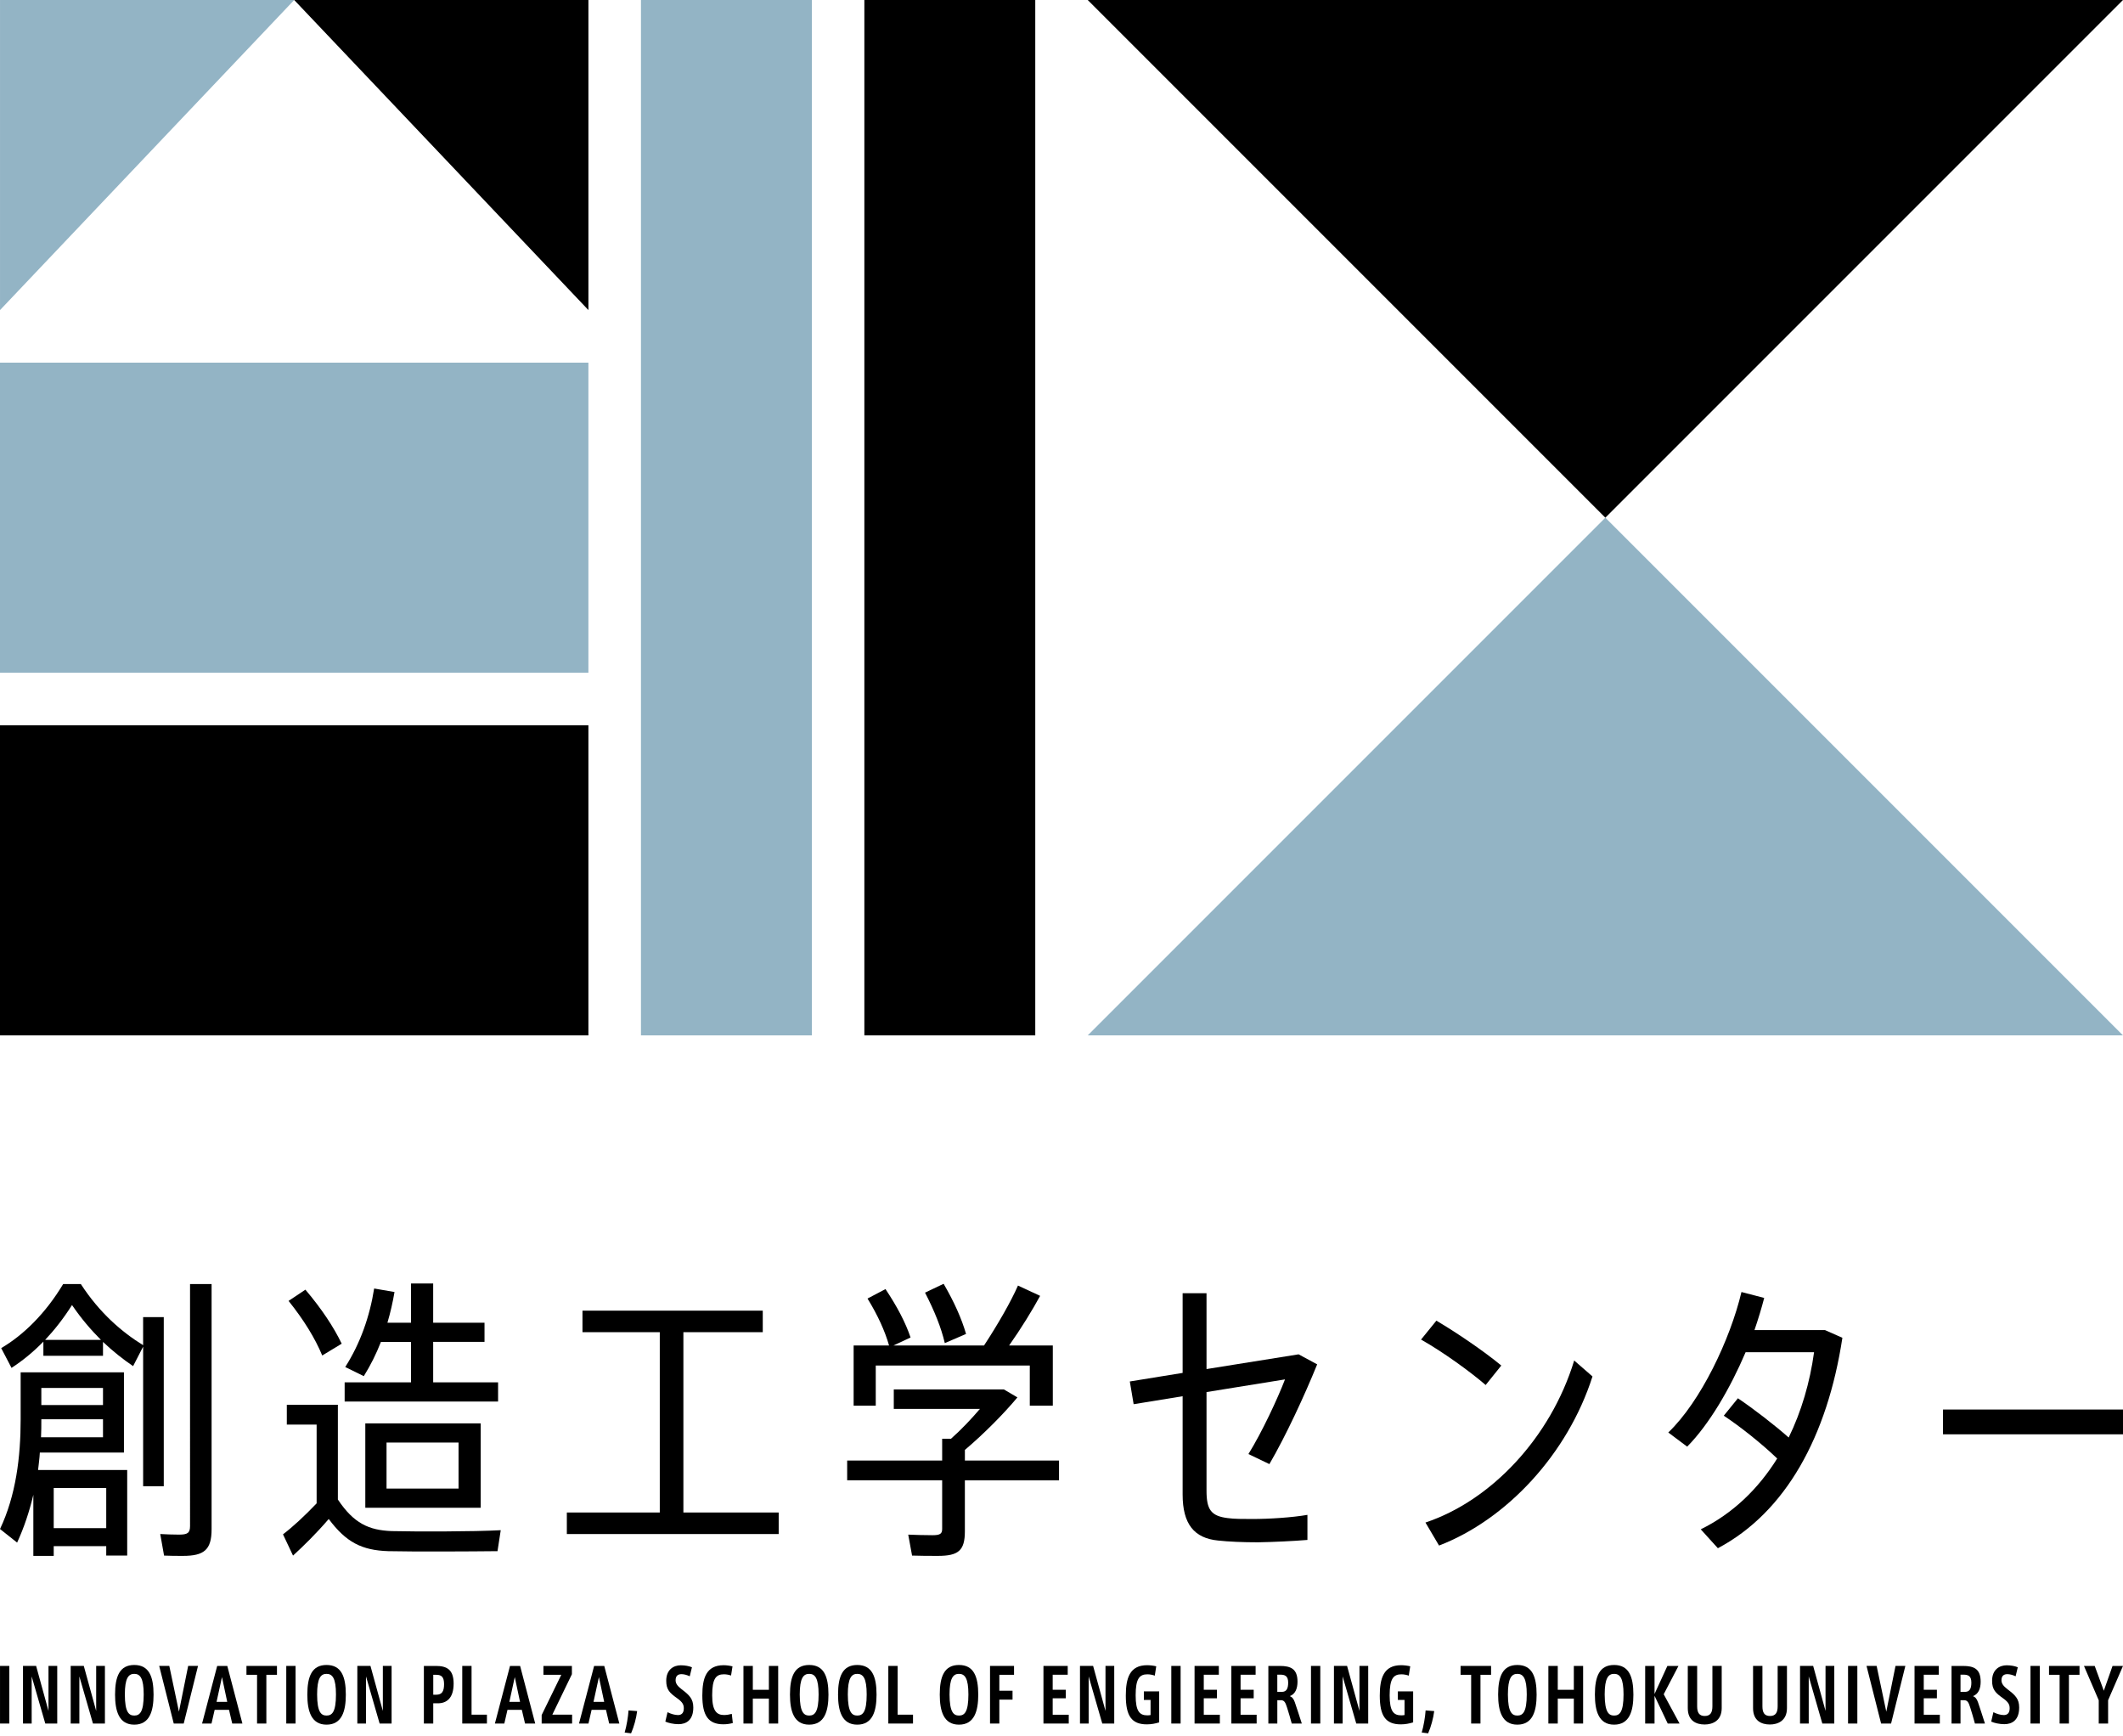
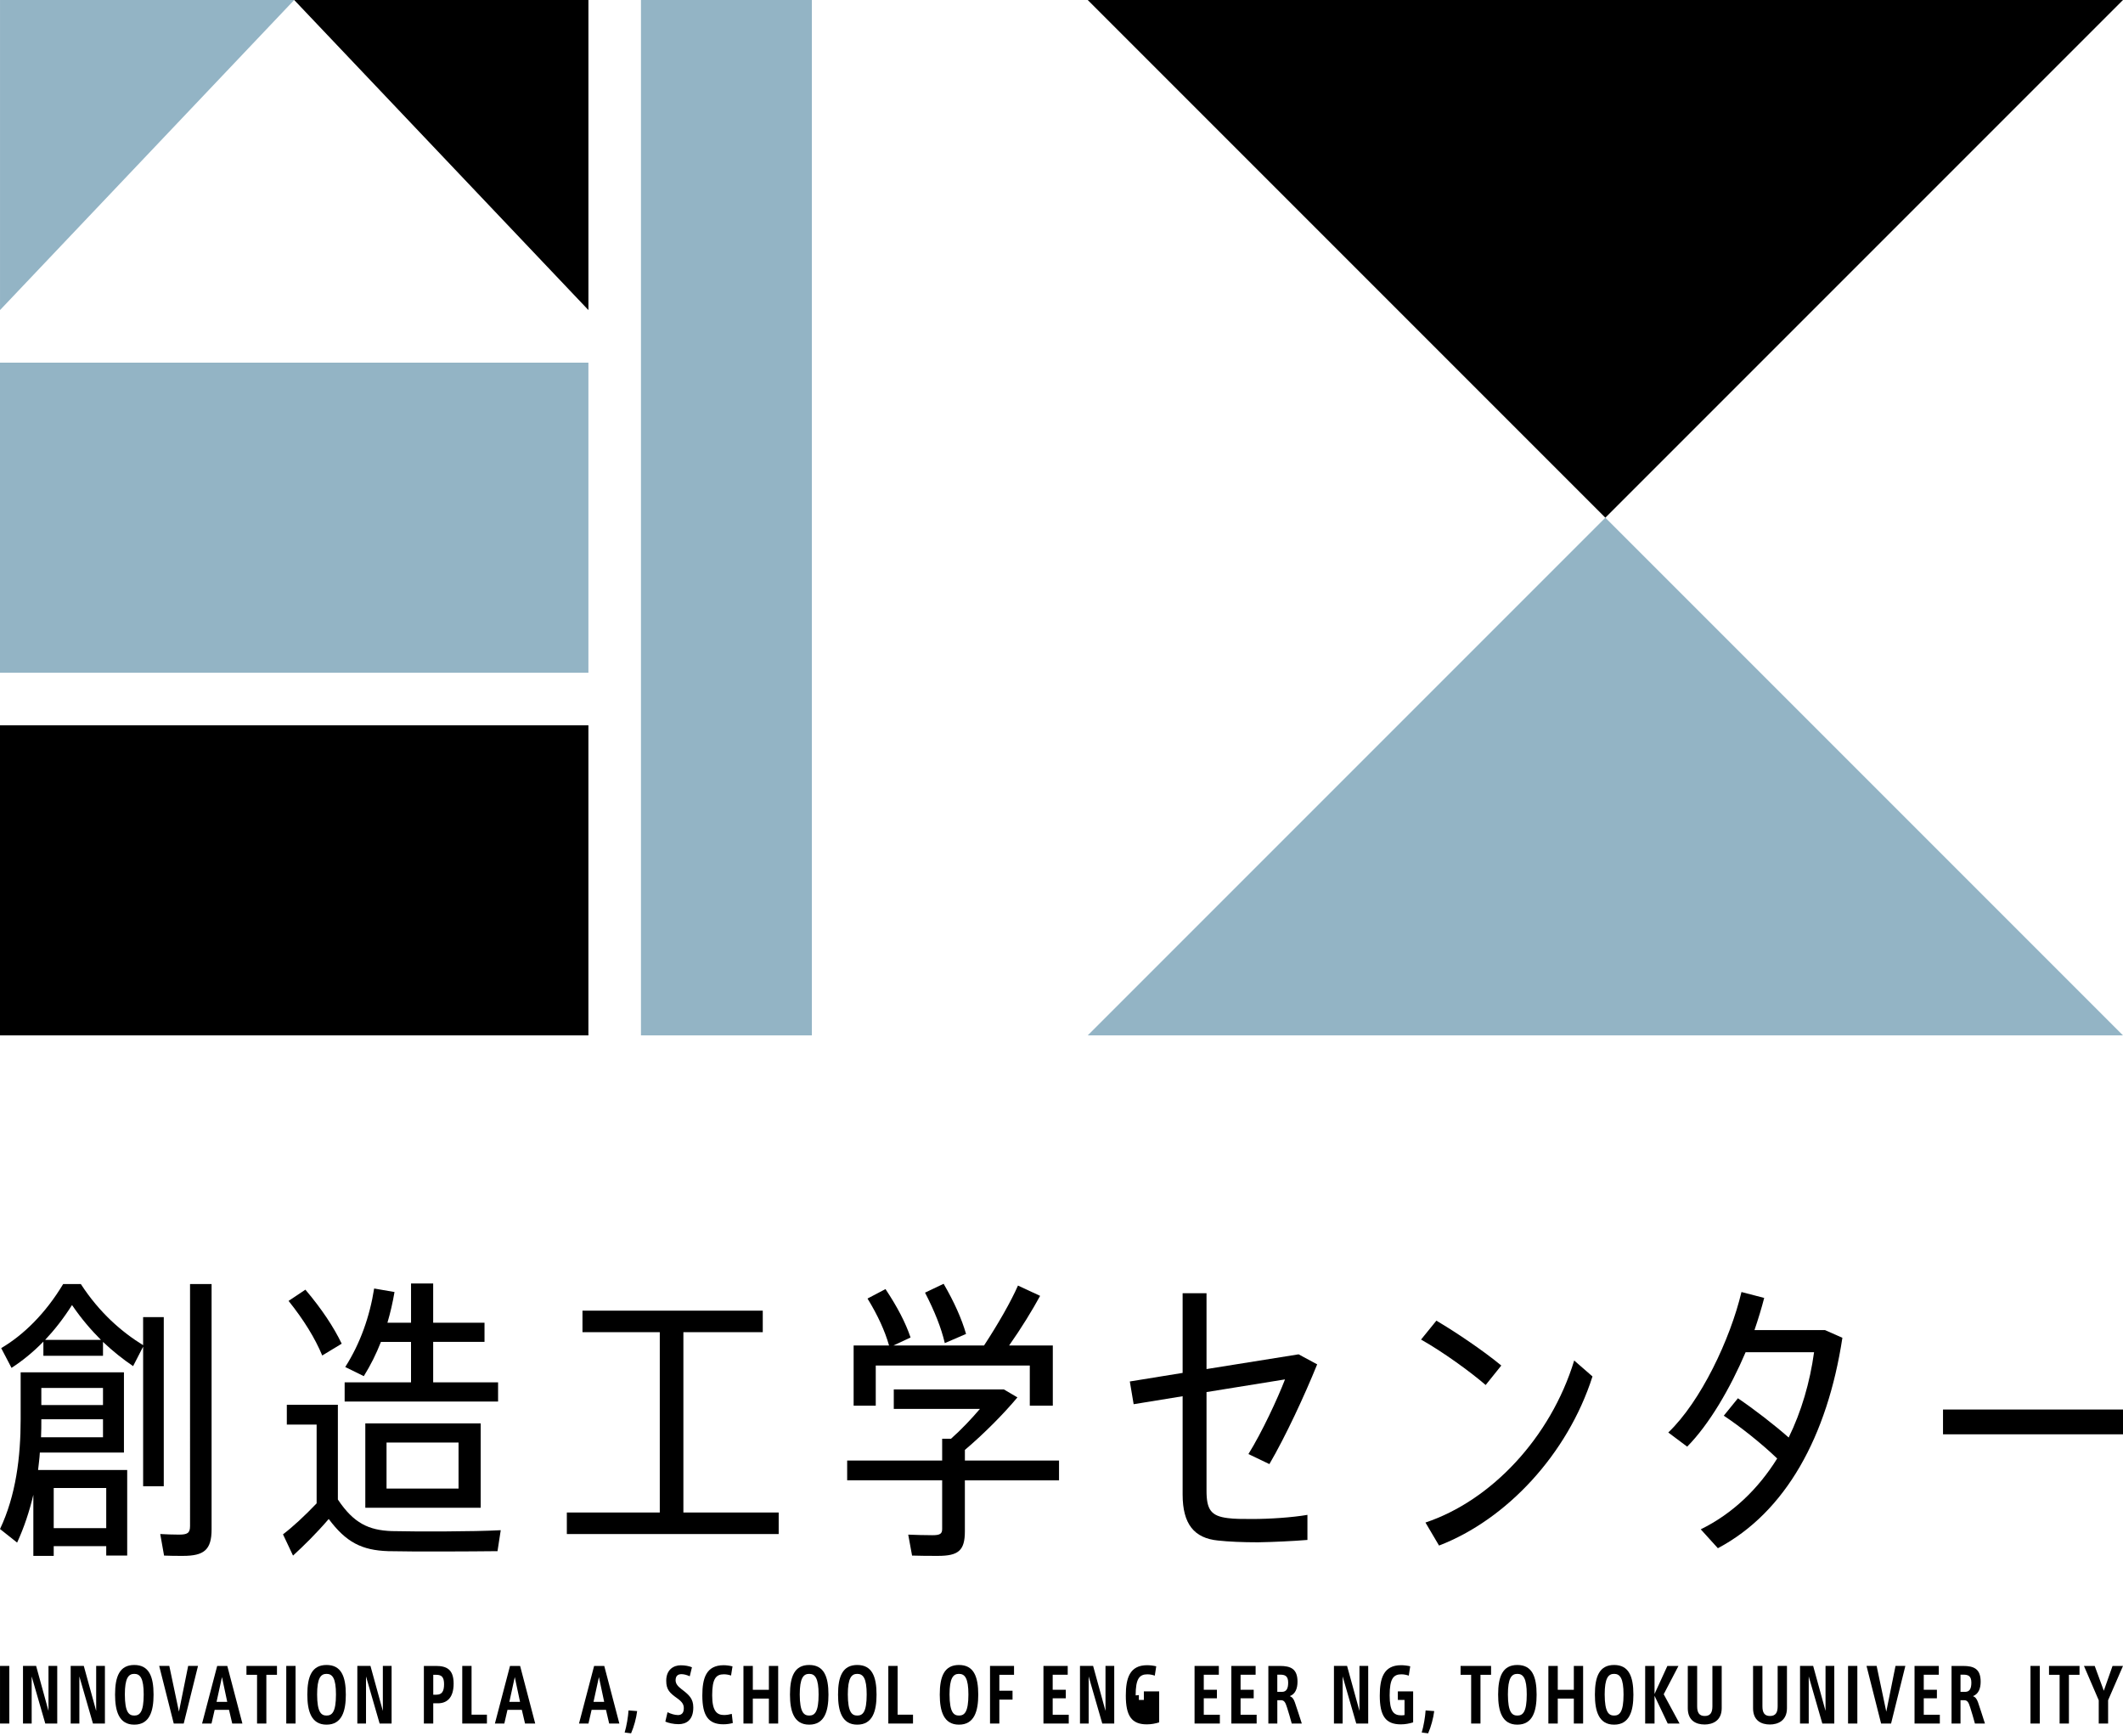
<svg xmlns="http://www.w3.org/2000/svg" version="1.1" x="0px" y="0px" width="126px" height="103px" viewBox="0 0 126 103" overflow="visible" enable-background="new 0 0 126 103" xml:space="preserve">
  <defs>
</defs>
  <polygon fill="#93B4C5" points="95.277,30.721 64.556,61.442 125.999,61.442 " />
  <polygon points="95.277,30.721 125.999,0 64.556,0 " />
  <rect x="38.041" y="0" fill="#93B4C5" width="10.143" height="61.442" />
-   <rect x="51.3" y="0" width="10.143" height="61.442" />
  <polygon fill="#93B4C5" points="0.001,18.401 17.461,0 0.001,0 " />
  <polygon points="17.461,0 34.923,18.401 34.923,0 " />
  <rect y="43.042" width="34.922" height="18.4" />
  <rect y="21.521" fill="#93B4C5" width="34.922" height="18.401" />
  <path d="M2.364,86.199c-0.017,0.351-0.069,0.683-0.104,1.033h5.289v5.079H6.305v-0.56H3.188v0.578H1.979v-3.625  c-0.228,0.962-0.542,1.926-0.963,2.836l-1.015-0.805c0.945-1.997,1.225-4.273,1.225-6.515v-2.785h6.13v4.763H2.364z M8.495,88.196  v-8.284l-0.595,1.156c-0.595-0.402-1.191-0.875-1.787-1.436v0.823H2.575v-0.841c-0.613,0.63-1.243,1.138-1.891,1.559L0.071,80  c1.313-0.771,2.626-2.049,3.677-3.801h1.05c1.104,1.699,2.417,2.838,3.696,3.626v-1.663H9.72v10.034H8.495z M6.113,85.289v-1.067  h-3.66v0.017c0,0.35,0,0.7-0.018,1.05H6.113z M2.453,83.38h3.66v-1.016h-3.66V83.38z M5.99,79.51  c-0.578-0.578-1.156-1.245-1.716-2.066c-0.509,0.805-1.051,1.488-1.594,2.066H5.99z M3.188,90.683h3.117v-2.382H3.188V90.683z   M12.558,76.199v14.553c0,1.226-0.456,1.577-1.699,1.577c-0.351,0-0.806,0-1.122-0.018l-0.227-1.279  c0.314,0.019,0.77,0.035,1.103,0.035c0.507,0,0.666-0.087,0.666-0.507V76.199H12.558z" />
  <path d="M20.052,88.984c0.946,1.418,1.839,1.821,3.188,1.874c1.471,0.035,4.833,0.035,6.479-0.053l-0.192,1.244  c-1.629,0.018-4.904,0.035-6.48,0c-1.575-0.052-2.503-0.525-3.537-1.909c-0.77,0.894-1.471,1.577-2.119,2.172l-0.595-1.261  c0.595-0.455,1.278-1.086,1.996-1.839v-4.676h-1.769v-1.173h3.03V88.984z M19.124,80.438c-0.42-1.016-1.086-2.102-1.997-3.24  l0.999-0.666c0.98,1.156,1.681,2.224,2.154,3.205L19.124,80.438z M29.561,83.17h-9.106v-1.139h3.939v-2.4h-1.786  c-0.28,0.718-0.613,1.384-1.016,2.032l-1.102-0.542c0.893-1.402,1.454-2.995,1.716-4.659l1.208,0.209  c-0.104,0.613-0.244,1.226-0.42,1.821h1.401v-2.329h1.314v2.329h3.047v1.138h-3.047v2.4h3.852V83.17z M21.681,84.466h6.848v5.008  h-6.848V84.466z M22.941,88.336h4.274v-2.732h-4.274V88.336z" />
  <polygon points="46.215,89.755 46.215,91.033 33.642,91.033 33.642,89.755 39.158,89.755 39.158,79.054 34.57,79.054 34.57,77.777   45.27,77.777 45.27,79.054 40.559,79.054 40.559,89.755 " />
  <path d="M62.852,87.846h-5.587v3.029c0,1.138-0.385,1.454-1.593,1.454c-0.456,0-1.086,0-1.541-0.018l-0.228-1.243  c0.386,0.017,0.999,0.034,1.437,0.034c0.455,0,0.577-0.087,0.577-0.367v-2.89h-5.638v-1.173h5.638v-1.296h0.526  c0.596-0.525,1.209-1.173,1.716-1.769h-5.113v-1.156h6.533l0.805,0.473c-0.805,0.963-1.961,2.137-3.118,3.117v0.63h5.587V87.846z   M51.977,83.415h-1.314v-3.572h2.102c-0.245-0.859-0.666-1.787-1.278-2.785l1.067-0.561c0.701,1.052,1.192,1.996,1.488,2.873  l-1.015,0.473h5.376c0.805-1.227,1.593-2.593,2.014-3.556l1.314,0.612c-0.457,0.841-1.122,1.927-1.839,2.943h2.592v3.572h-1.366  v-2.382h-9.142V83.415z M56.074,79.703c-0.21-0.911-0.613-1.909-1.173-2.995l1.103-0.525c0.63,1.085,1.068,2.066,1.331,2.976  L56.074,79.703z" />
  <path d="M71.607,88.459c0,1.12,0.262,1.506,1.261,1.628c0.368,0.053,0.894,0.053,1.454,0.053c1.034,0,2.365-0.088,3.274-0.245v1.488  c-0.875,0.07-1.978,0.123-2.941,0.14c-0.893,0-1.734-0.035-2.364-0.105c-1.419-0.139-2.102-0.98-2.102-2.731v-5.832l-2.907,0.473  l-0.227-1.349l3.134-0.508v-4.728h1.418v4.5l5.464-0.875l1.103,0.595c-0.752,1.856-1.874,4.273-2.836,5.919l-1.244-0.596  c0.805-1.295,1.734-3.292,2.171-4.43l-4.658,0.752V88.459z" />
  <path d="M89.102,81.033l-0.928,1.156c-0.911-0.788-2.557-1.979-3.835-2.697l0.91-1.121C86.527,79.125,88.104,80.21,89.102,81.033   M93.428,80.735l1.086,0.946c-1.471,4.605-5.097,8.494-9.107,10.035l-0.806-1.366C88.489,89.054,92.027,85.324,93.428,80.735" />
  <path d="M109.346,79.387c-0.892,5.85-3.362,10.35-7.39,12.487l-1.016-1.121c1.891-0.928,3.415-2.4,4.536-4.203  c-0.911-0.875-2.189-1.893-3.169-2.54l0.839-1.034c0.982,0.666,2.137,1.559,3.013,2.329c0.753-1.541,1.261-3.274,1.506-5.062h-4.063  c-0.911,2.137-2.154,4.274-3.468,5.604l-1.121-0.84c1.927-1.839,3.678-5.534,4.343-8.336l1.349,0.351  c-0.158,0.612-0.35,1.243-0.577,1.908h4.185L109.346,79.387z" />
  <rect x="115.318" y="83.644" width="10.682" height="1.471" />
  <rect x="0.001" y="98.859" width="0.551" height="3.419" />
  <polygon points="1.88,99.482 1.88,102.278 1.365,102.278 1.365,98.859 2.144,98.859 2.878,101.53 2.878,98.859 3.397,98.859   3.397,102.278 2.688,102.278 " />
  <polygon points="4.71,99.482 4.71,102.278 4.195,102.278 4.195,98.859 4.973,98.859 5.708,101.53 5.708,98.859 6.227,98.859   6.227,102.278 5.517,102.278 " />
  <path d="M7.969,98.803c0.873,0,1.145,0.679,1.145,1.76c0,0.975-0.231,1.781-1.145,1.781c-0.909,0-1.14-0.806-1.14-1.786  C6.829,99.482,7.1,98.803,7.969,98.803 M7.969,101.804c0.324,0,0.56-0.201,0.56-1.25c0-0.967-0.21-1.224-0.56-1.224  c-0.344,0-0.559,0.253-0.559,1.224C7.413,101.604,7.648,101.804,7.969,101.804" />
  <polygon points="10.62,101.573 11.168,98.859 11.752,98.859 10.904,102.278 10.312,102.278 9.448,98.859 10.048,98.859 " />
  <path d="M11.993,102.279l0.897-3.419h0.6l0.897,3.419h-0.604l-0.191-0.815h-0.852l-0.187,0.815H11.993z M12.853,100.99h0.633  l-0.312-1.468L12.853,100.99z" />
  <polygon points="15.808,102.278 15.256,102.278 15.256,99.386 14.627,99.386 14.627,98.859 16.438,98.859 16.438,99.386   15.808,99.386 " />
  <rect x="16.99" y="98.859" width="0.552" height="3.419" />
  <path d="M19.38,98.803c0.873,0,1.145,0.679,1.145,1.76c0,0.975-0.231,1.781-1.145,1.781c-0.908,0-1.14-0.806-1.14-1.786  C18.24,99.482,18.512,98.803,19.38,98.803 M19.38,101.804c0.325,0,0.56-0.201,0.56-1.25c0-0.967-0.21-1.224-0.56-1.224  c-0.344,0-0.559,0.253-0.559,1.224C18.824,101.604,19.06,101.804,19.38,101.804" />
  <polygon points="21.723,99.482 21.723,102.278 21.208,102.278 21.208,98.859 21.987,98.859 22.722,101.53 22.722,98.859   23.241,98.859 23.241,102.278 22.531,102.278 " />
  <path d="M25.713,102.278h-0.556V98.86h0.715c0.628,0,1.051,0.2,1.051,1.045c0,0.88-0.426,1.172-0.938,1.172h-0.272V102.278z   M25.713,100.567h0.184c0.333,0,0.458-0.2,0.458-0.624c0-0.426-0.15-0.557-0.462-0.557h-0.179V100.567z" />
  <polygon points="27.987,98.859 27.987,101.752 28.899,101.752 28.899,102.278 27.435,102.278 27.435,98.859 " />
  <path d="M29.372,102.279l0.897-3.419h0.6l0.896,3.419h-0.604l-0.191-0.815h-0.851l-0.187,0.815H29.372z M30.231,100.99h0.633  l-0.312-1.468L30.231,100.99z" />
-   <polygon points="33.312,99.386 32.253,99.386 32.253,98.86 33.942,98.86 33.942,99.351 32.781,101.751 33.954,101.751   33.954,102.279 32.148,102.279 32.148,101.773 " />
  <path d="M34.364,102.279l0.897-3.419h0.602l0.896,3.419h-0.604l-0.191-0.815h-0.852l-0.187,0.815H34.364z M35.225,100.99h0.633  l-0.312-1.468L35.225,100.99z" />
  <path d="M37.815,101.539c-0.052,0.422-0.19,0.932-0.361,1.32l-0.381-0.048c0.118-0.393,0.206-0.933,0.231-1.311L37.815,101.539z" />
  <path d="M40.937,99.474c-0.166-0.078-0.341-0.126-0.487-0.126c-0.17,0-0.353,0.061-0.353,0.361c0,0.189,0.109,0.345,0.361,0.537  c0.442,0.336,0.689,0.554,0.689,1.081c0,0.761-0.433,0.989-0.876,0.989c-0.292,0-0.604-0.07-0.783-0.153l0.13-0.558  c0.194,0.1,0.434,0.17,0.621,0.17c0.174,0,0.345-0.087,0.345-0.396c0-0.235-0.082-0.379-0.418-0.619  c-0.41-0.293-0.625-0.488-0.625-1.02c0-0.67,0.446-0.919,0.864-0.919c0.26,0,0.495,0.048,0.662,0.118L40.937,99.474z" />
  <path d="M43.388,99.43c-0.118-0.044-0.276-0.074-0.425-0.074c-0.475,0-0.695,0.267-0.695,1.25c0,0.95,0.289,1.167,0.71,1.167  c0.138,0,0.32-0.029,0.454-0.068l0.061,0.543c-0.158,0.044-0.357,0.075-0.56,0.075c-0.893,0-1.25-0.515-1.25-1.708  c0-1.018,0.224-1.798,1.267-1.798c0.174,0,0.373,0.03,0.524,0.069L43.388,99.43z" />
  <polygon points="44.68,100.797 44.68,102.278 44.124,102.278 44.124,98.86 44.68,98.86 44.68,100.276 45.633,100.276 45.633,98.86   46.185,98.86 46.185,102.278 45.633,102.278 45.633,100.797 " />
  <path d="M48.025,98.803c0.873,0,1.144,0.679,1.144,1.76c0,0.975-0.23,1.781-1.144,1.781c-0.909,0-1.14-0.806-1.14-1.786  C46.885,99.482,47.157,98.803,48.025,98.803 M48.025,101.804c0.324,0,0.559-0.201,0.559-1.25c0-0.967-0.21-1.224-0.559-1.224  c-0.345,0-0.56,0.253-0.56,1.224C47.468,101.604,47.705,101.804,48.025,101.804" />
  <path d="M50.878,98.803c0.873,0,1.145,0.679,1.145,1.76c0,0.975-0.232,1.781-1.145,1.781c-0.908,0-1.14-0.806-1.14-1.786  C49.738,99.482,50.01,98.803,50.878,98.803 M50.878,101.804c0.324,0,0.56-0.201,0.56-1.25c0-0.967-0.21-1.224-0.56-1.224  c-0.344,0-0.56,0.253-0.56,1.224C50.322,101.604,50.558,101.804,50.878,101.804" />
  <polygon points="53.274,98.859 53.274,101.752 54.187,101.752 54.187,102.278 52.722,102.278 52.722,98.859 " />
  <path d="M56.915,98.803c0.873,0,1.144,0.679,1.144,1.76c0,0.975-0.23,1.781-1.144,1.781c-0.909,0-1.14-0.806-1.14-1.786  C55.775,99.482,56.047,98.803,56.915,98.803 M56.915,101.804c0.325,0,0.56-0.201,0.56-1.25c0-0.967-0.21-1.224-0.56-1.224  c-0.345,0-0.56,0.253-0.56,1.224C56.359,101.604,56.595,101.804,56.915,101.804" />
  <polygon points="59.311,102.278 58.758,102.278 58.758,98.859 60.183,98.859 60.183,99.386 59.311,99.386 59.311,100.331   60.094,100.331 60.094,100.859 59.311,100.859 " />
  <polygon points="62.477,99.382 62.477,100.274 63.255,100.274 63.255,100.78 62.477,100.78 62.477,101.756 63.43,101.756   63.43,102.278 61.929,102.278 61.929,98.86 63.369,98.86 63.369,99.382 " />
  <polygon points="64.612,99.482 64.612,102.278 64.097,102.278 64.097,98.859 64.876,98.859 65.611,101.53 65.611,98.859   66.13,98.859 66.13,102.278 65.42,102.278 " />
-   <path d="M68.286,100.877h-0.398v-0.506h0.909v1.838c-0.219,0.07-0.478,0.118-0.73,0.118c-0.914,0-1.25-0.514-1.25-1.707  c0-1.023,0.223-1.804,1.266-1.804c0.175,0,0.382,0.027,0.54,0.065l-0.086,0.555c-0.122-0.044-0.284-0.079-0.437-0.079  c-0.479,0-0.699,0.264-0.699,1.249c0,0.95,0.236,1.186,0.694,1.186c0.06,0,0.13-0.005,0.191-0.018V100.877z" />
-   <rect x="69.517" y="98.859" width="0.552" height="3.419" />
+   <path d="M68.286,100.877h-0.398v-0.506h0.909v1.838c-0.219,0.07-0.478,0.118-0.73,0.118c-0.914,0-1.25-0.514-1.25-1.707  c0-1.023,0.223-1.804,1.266-1.804c0.175,0,0.382,0.027,0.54,0.065l-0.086,0.555c-0.122-0.044-0.284-0.079-0.437-0.079  c-0.479,0-0.699,0.264-0.699,1.249c0.06,0,0.13-0.005,0.191-0.018V100.877z" />
  <polygon points="71.444,99.382 71.444,100.274 72.224,100.274 72.224,100.78 71.444,100.78 71.444,101.756 72.398,101.756   72.398,102.278 70.897,102.278 70.897,98.86 72.338,98.86 72.338,99.382 " />
  <polygon points="73.628,99.382 73.628,100.274 74.407,100.274 74.407,100.78 73.628,100.78 73.628,101.756 74.582,101.756   74.582,102.278 73.081,102.278 73.081,98.86 74.521,98.86 74.521,99.382 " />
  <path d="M76.665,102.279c-0.065-0.258-0.199-0.694-0.28-0.954c-0.102-0.332-0.178-0.432-0.373-0.432h-0.203v1.386h-0.532V98.86  h0.679c0.648,0,1.051,0.17,1.051,0.936c0,0.404-0.13,0.736-0.458,0.854c0.158,0.065,0.23,0.175,0.299,0.365  c0.049,0.132,0.35,1.059,0.415,1.265H76.665z M76.109,100.397c0.234-0.013,0.344-0.179,0.344-0.549c0-0.4-0.199-0.47-0.471-0.47  h-0.174v1.019H76.109z" />
-   <rect x="77.807" y="98.859" width="0.552" height="3.419" />
  <polygon points="79.686,99.482 79.686,102.278 79.17,102.278 79.17,98.859 79.949,98.859 80.684,101.53 80.684,98.859   81.203,98.859 81.203,102.278 80.494,102.278 " />
  <path d="M83.359,100.877h-0.397v-0.506h0.908v1.838c-0.22,0.07-0.478,0.118-0.73,0.118c-0.913,0-1.25-0.514-1.25-1.707  c0-1.023,0.224-1.804,1.267-1.804c0.174,0,0.381,0.027,0.54,0.065l-0.086,0.555c-0.122-0.044-0.284-0.079-0.437-0.079  c-0.479,0-0.698,0.264-0.698,1.249c0,0.95,0.234,1.186,0.693,1.186c0.061,0,0.129-0.005,0.19-0.018V100.877z" />
  <path d="M85.121,101.539c-0.053,0.422-0.19,0.932-0.361,1.32l-0.381-0.048c0.117-0.393,0.207-0.933,0.231-1.311L85.121,101.539z" />
  <polygon points="87.866,102.278 87.313,102.278 87.313,99.386 86.685,99.386 86.685,98.859 88.495,98.859 88.495,99.386   87.866,99.386 " />
  <path d="M90.054,98.803c0.873,0,1.144,0.679,1.144,1.76c0,0.975-0.23,1.781-1.144,1.781c-0.909,0-1.14-0.806-1.14-1.786  C88.914,99.482,89.186,98.803,90.054,98.803 M90.054,101.804c0.324,0,0.559-0.201,0.559-1.25c0-0.967-0.21-1.224-0.559-1.224  c-0.345,0-0.56,0.253-0.56,1.224C89.498,101.604,89.733,101.804,90.054,101.804" />
  <polygon points="92.453,100.797 92.453,102.278 91.896,102.278 91.896,98.86 92.453,98.86 92.453,100.276 93.407,100.276   93.407,98.86 93.958,98.86 93.958,102.278 93.407,102.278 93.407,100.797 " />
  <path d="M95.797,98.803c0.873,0,1.145,0.679,1.145,1.76c0,0.975-0.231,1.781-1.145,1.781c-0.909,0-1.14-0.806-1.14-1.786  C94.657,99.482,94.929,98.803,95.797,98.803 M95.797,101.804c0.325,0,0.56-0.201,0.56-1.25c0-0.967-0.21-1.224-0.56-1.224  c-0.344,0-0.559,0.253-0.559,1.224C95.242,101.604,95.477,101.804,95.797,101.804" />
  <polygon points="98.741,100.54 99.682,102.279 98.98,102.279 98.197,100.632 98.197,102.279 97.641,102.279 97.641,98.86   98.197,98.86 98.197,100.523 98.959,98.86 99.617,98.86 " />
  <path d="M102.183,98.859v2.508c0,0.75-0.548,0.968-1.014,0.968c-0.496,0-0.999-0.218-0.999-0.968v-2.508h0.556v2.396  c0,0.365,0.114,0.575,0.45,0.575c0.341,0,0.455-0.213,0.455-0.575v-2.396H102.183z" />
  <path d="M106.056,98.859v2.508c0,0.75-0.547,0.968-1.014,0.968c-0.496,0-0.998-0.218-0.998-0.968v-2.508h0.556v2.396  c0,0.365,0.112,0.575,0.449,0.575c0.341,0,0.455-0.213,0.455-0.575v-2.396H106.056z" />
  <polygon points="107.348,99.482 107.348,102.278 106.832,102.278 106.832,98.859 107.611,98.859 108.345,101.53 108.345,98.859   108.865,98.859 108.865,102.278 108.155,102.278 " />
  <rect x="109.682" y="98.859" width="0.551" height="3.419" />
  <polygon points="111.951,101.573 112.499,98.859 113.083,98.859 112.235,102.278 111.643,102.278 110.778,98.859 111.378,98.859 " />
  <polygon points="114.175,99.382 114.175,100.274 114.955,100.274 114.955,100.78 114.175,100.78 114.175,101.756 115.129,101.756   115.129,102.278 113.628,102.278 113.628,98.86 115.068,98.86 115.068,99.382 " />
  <path d="M117.212,102.279c-0.065-0.258-0.199-0.694-0.28-0.954c-0.101-0.332-0.178-0.432-0.373-0.432h-0.203v1.386h-0.532V98.86  h0.678c0.649,0,1.05,0.17,1.05,0.936c0,0.404-0.129,0.736-0.458,0.854c0.157,0.065,0.23,0.175,0.3,0.365  c0.049,0.132,0.349,1.059,0.413,1.265H117.212z M116.656,100.397c0.234-0.013,0.344-0.179,0.344-0.549c0-0.4-0.198-0.47-0.47-0.47  h-0.174v1.019H116.656z" />
-   <path d="M119.627,99.474c-0.167-0.078-0.341-0.126-0.487-0.126c-0.17,0-0.353,0.061-0.353,0.361c0,0.189,0.109,0.345,0.361,0.537  c0.442,0.336,0.69,0.554,0.69,1.081c0,0.761-0.434,0.989-0.877,0.989c-0.292,0-0.604-0.07-0.783-0.153l0.13-0.558  c0.195,0.1,0.435,0.17,0.62,0.17c0.175,0,0.346-0.087,0.346-0.396c0-0.235-0.081-0.379-0.418-0.619  c-0.41-0.293-0.625-0.488-0.625-1.02c0-0.67,0.446-0.919,0.864-0.919c0.26,0,0.495,0.048,0.661,0.118L119.627,99.474z" />
  <rect x="120.509" y="98.859" width="0.552" height="3.419" />
  <polygon points="122.79,102.278 122.238,102.278 122.238,99.386 121.609,99.386 121.609,98.859 123.419,98.859 123.419,99.386   122.79,99.386 " />
  <polygon points="124.56,100.898 123.683,98.86 124.321,98.86 124.861,100.332 125.379,98.86 126,98.86 125.116,100.894   125.116,102.279 124.56,102.279 " />
</svg>